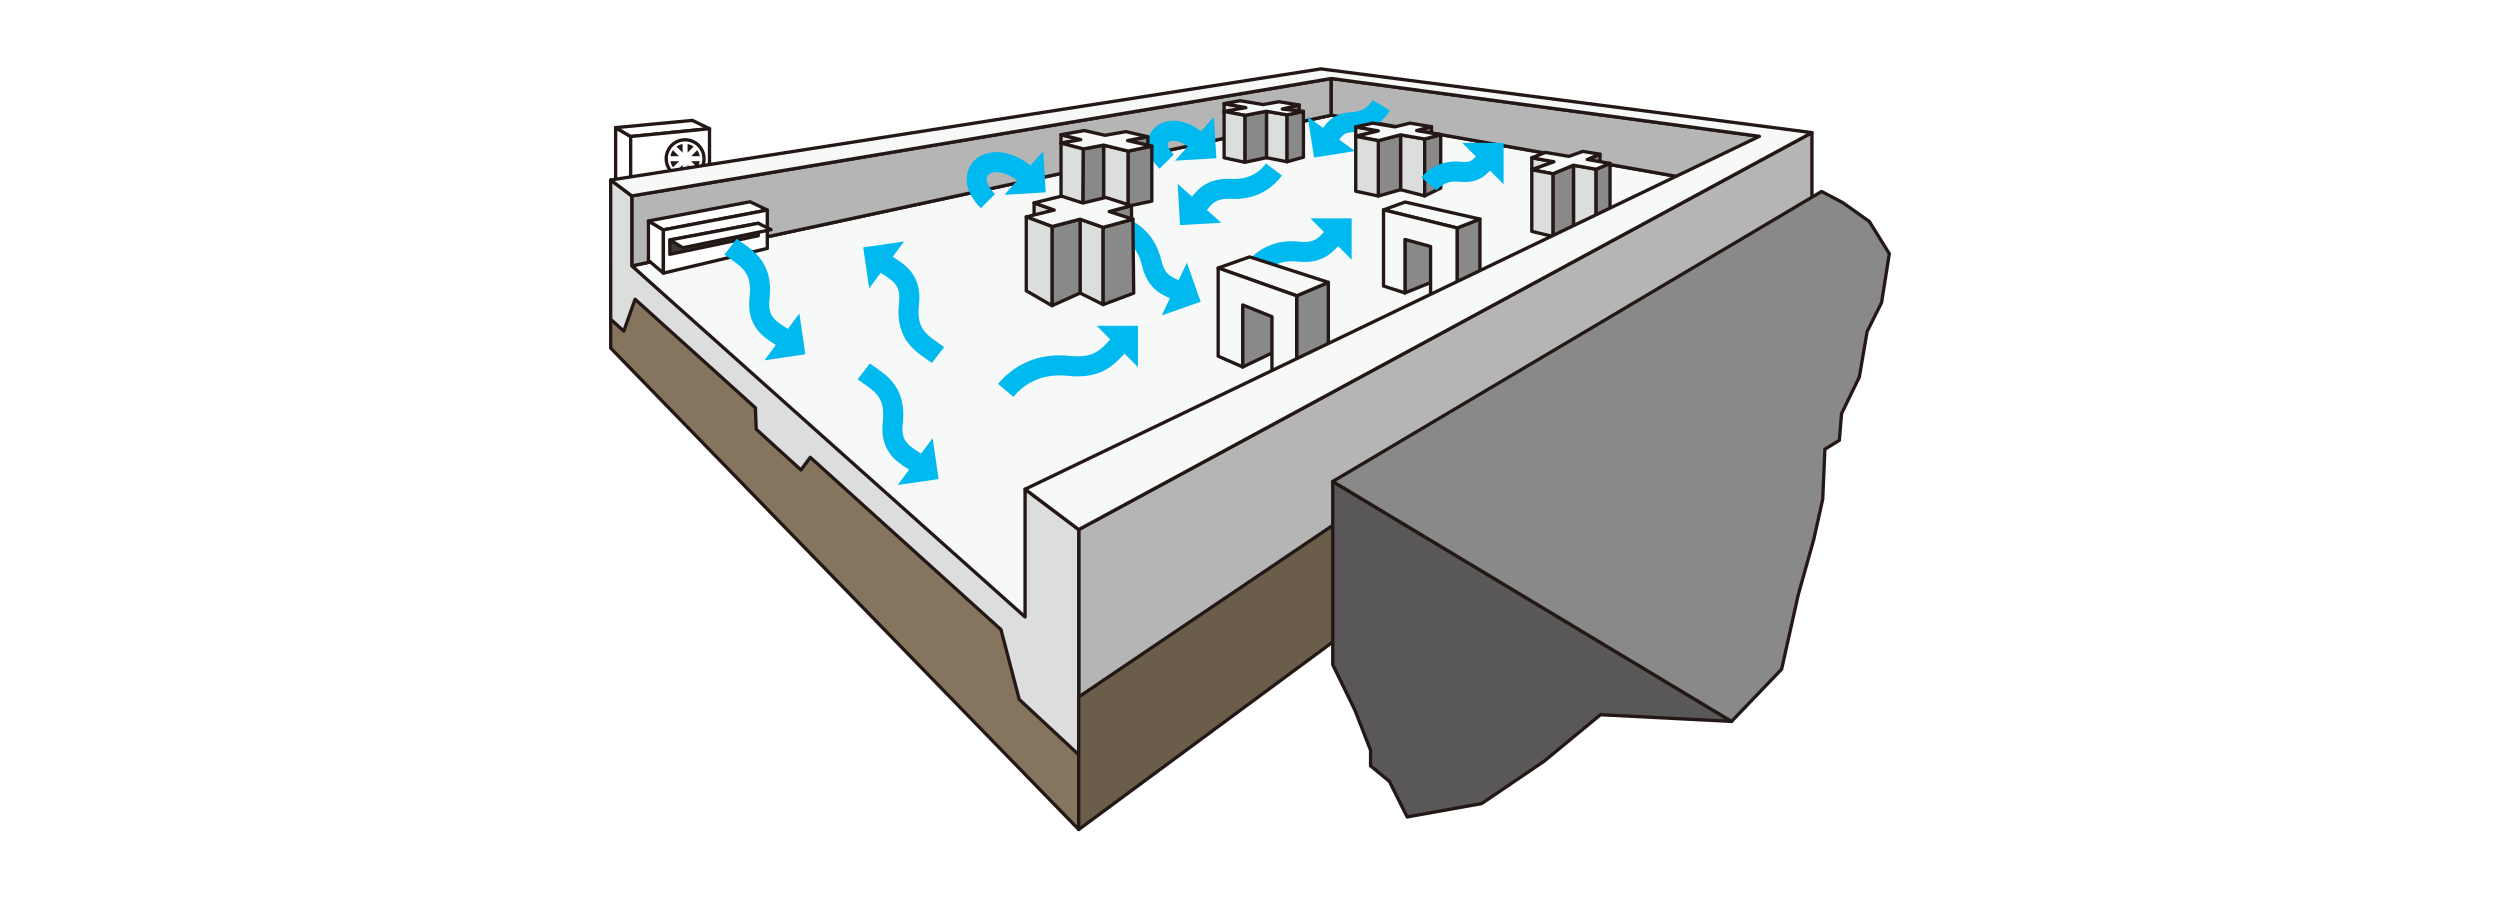
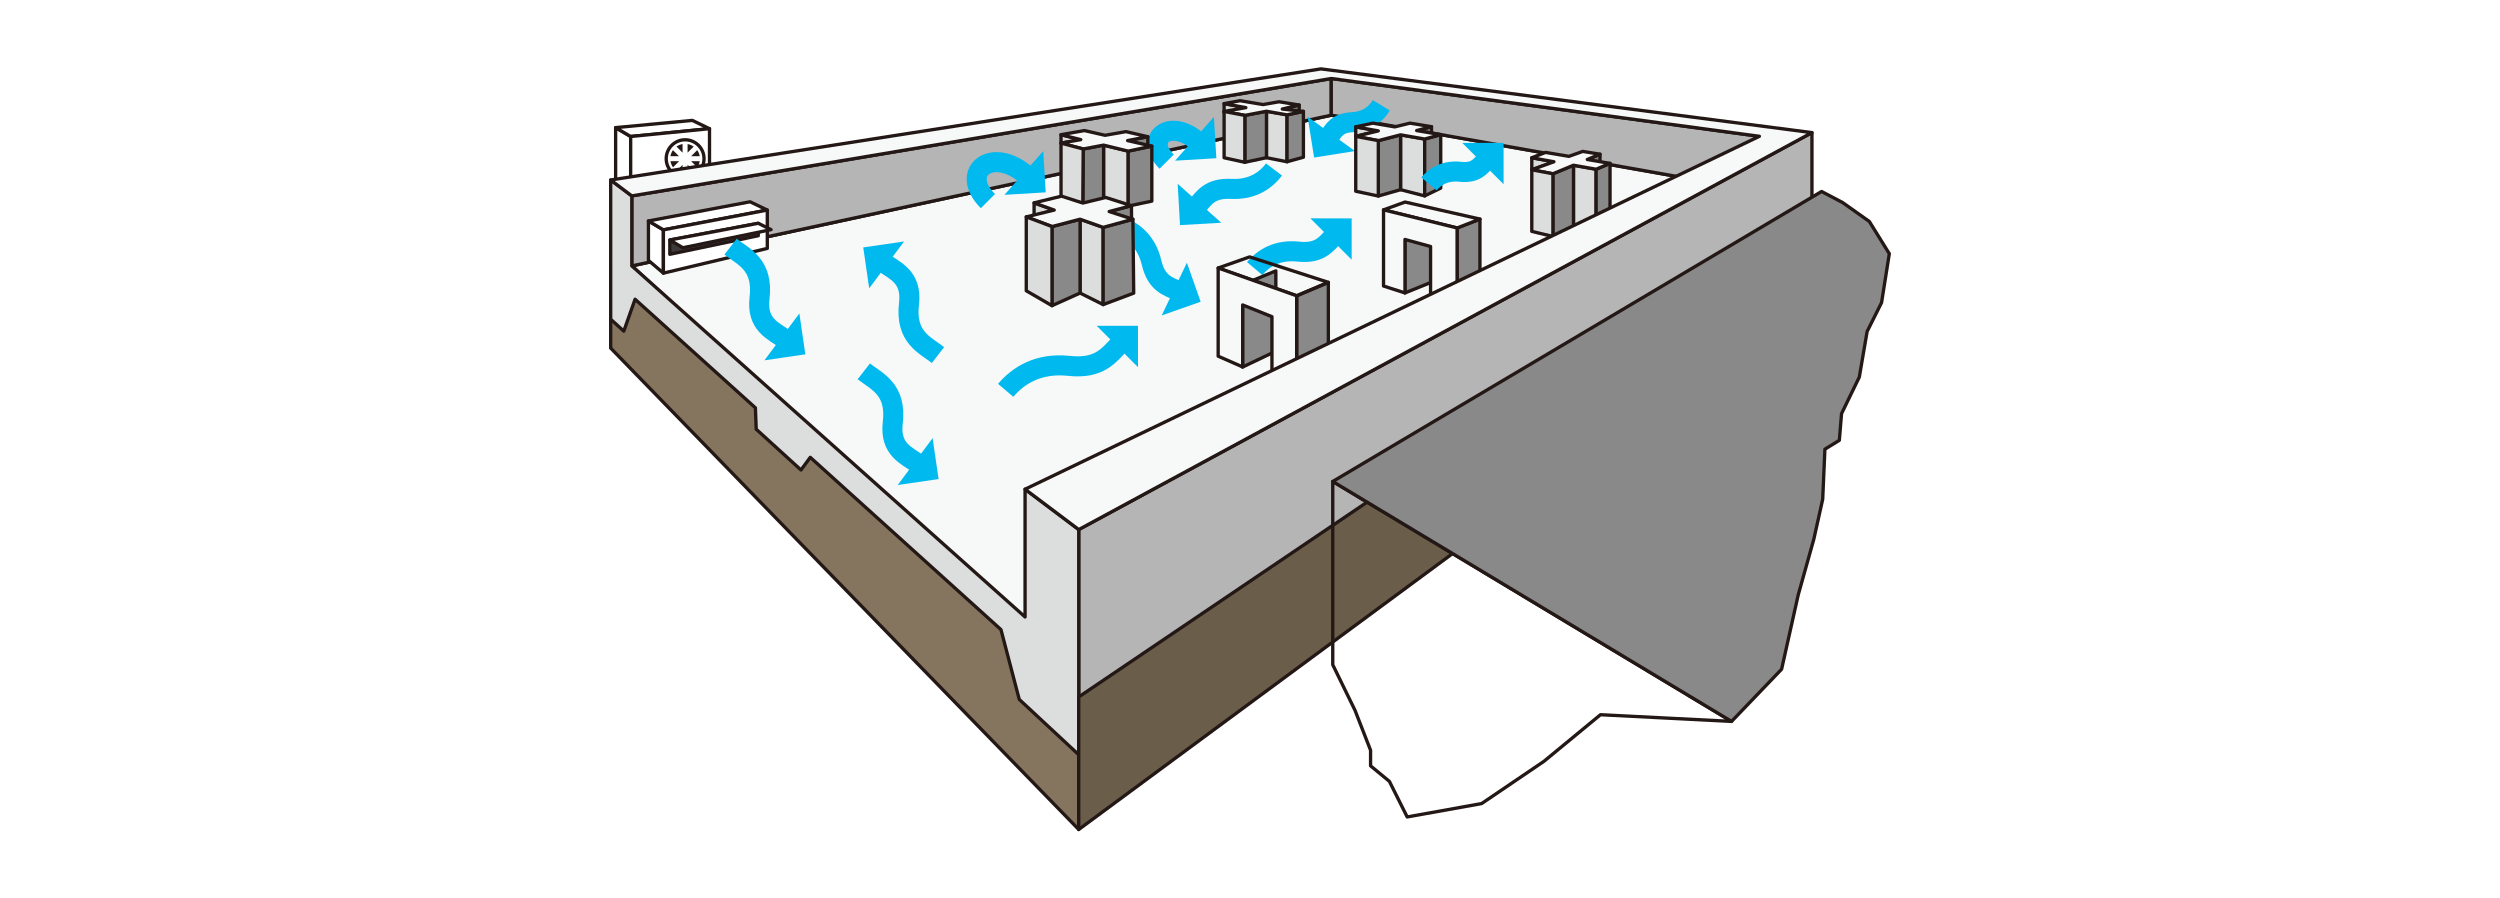
<svg xmlns="http://www.w3.org/2000/svg" id="_レイヤー_2" data-name="レイヤー_2" viewBox="0 0 374.17 134.47">
  <defs>
    <style>
      .cls-1 {
        fill: #00b9ef;
      }

      .cls-2 {
        fill: #fff;
      }

      .cls-3 {
        fill: #f7f8f8;
      }

      .cls-4 {
        fill: #595757;
      }

      .cls-5 {
        stroke: #231815;
        stroke-linecap: round;
        stroke-linejoin: round;
        stroke-width: .5px;
      }

      .cls-5, .cls-6 {
        fill: none;
      }

      .cls-7 {
        fill: #231815;
      }

      .cls-8 {
        fill: #3e3a39;
      }

      .cls-9 {
        fill: #b5b5b6;
      }

      .cls-10 {
        fill: #6a5d4a;
      }

      .cls-6 {
        stroke: #00b9ef;
        stroke-miterlimit: 10;
        stroke-width: 3px;
      }

      .cls-11 {
        fill: #dcdddd;
      }

      .cls-12 {
        fill: #86755e;
      }

      .cls-13 {
        fill: #898989;
      }
    </style>
  </defs>
  <g id="_レイヤー_2-2" data-name="レイヤー_2">
    <rect class="cls-2" width="374.17" height="134.47" />
    <g>
      <polygon class="cls-3" points="263.32 28.6 199.25 17.24 94.56 39.8 158.9 98.99 263.32 28.6" />
      <polygon class="cls-5" points="263.32 28.6 199.25 17.24 94.56 39.8 158.9 98.99 263.32 28.6" />
      <path class="cls-6" d="M187.78,40.19c1.26-1.49,3.33-2.88,6.55-2.53,3.22.35,4.14-1.15,5.29-2.3" />
      <polygon class="cls-1" points="196.12 32.68 202.3 38.87 202.3 32.69 196.12 32.68" />
      <polygon class="cls-2" points="94.39 28.67 92.14 26.91 92.14 19.1 94.39 20.43 94.39 28.67" />
      <polygon class="cls-5" points="94.39 28.67 92.14 26.91 92.14 19.1 94.39 20.43 94.39 28.67" />
      <polygon class="cls-2" points="94.39 20.43 92.14 19.1 103.62 18.02 106.19 19.26 94.39 20.43" />
      <polygon class="cls-5" points="94.39 20.43 92.14 19.1 103.62 18.02 106.19 19.26 94.39 20.43" />
      <polygon class="cls-2" points="106.19 26.73 94.39 28.67 94.39 20.43 106.19 19.26 106.19 26.73" />
      <polygon class="cls-5" points="106.19 26.73 94.39 28.67 94.39 20.43 106.19 19.26 106.19 26.73" />
      <path class="cls-2" d="M99.71,23.75c0,1.56,1.27,2.83,2.83,2.83s2.83-1.27,2.83-2.83-1.27-2.83-2.83-2.83-2.83,1.27-2.83,2.83" />
      <path class="cls-5" d="M99.71,23.75c0,1.56,1.27,2.83,2.83,2.83s2.83-1.27,2.83-2.83-1.27-2.83-2.83-2.83-2.83,1.27-2.83,2.83Z" />
      <path class="cls-7" d="M104.73,23.38c-.06-.33-.19-.64-.38-.91l-.91.91h1.29Z" />
      <path class="cls-7" d="M101.25,25.57c.27.19.57.32.91.38v-1.28l-.91.91Z" />
      <path class="cls-7" d="M102.91,25.95c.33-.06.64-.19.91-.38l-.91-.91v1.29Z" />
      <path class="cls-7" d="M103.82,21.94c-.27-.19-.58-.32-.91-.38v1.29l.91-.91Z" />
      <path class="cls-7" d="M103.44,24.13l.91.91c.19-.27.32-.57.38-.91h-1.28Z" />
      <path class="cls-7" d="M100.35,24.13c.06.34.19.64.38.91l.91-.91h-1.29Z" />
      <path class="cls-7" d="M102.16,21.56c-.34.06-.64.19-.91.38l.91.91v-1.29Z" />
      <path class="cls-7" d="M100.72,22.47c-.19.27-.32.58-.38.91h1.28l-.91-.91Z" />
      <polygon class="cls-9" points="94.56 29.32 199.25 11.76 199.25 17.24 94.56 39.8 94.56 29.32" />
      <polyline class="cls-5" points="94.56 29.32 199.25 11.76 199.25 17.24 94.56 39.8 94.56 29.32" />
      <path class="cls-6" d="M174.61,24.19c-3.51-3.51.57-6.61,4.61-3.03" />
      <polygon class="cls-1" points="181.68 17.5 175.87 24.05 182.05 23.68 181.68 17.5" />
      <polygon class="cls-9" points="199.25 11.75 199.25 17.24 263.32 28.6 263.32 20.4 199.25 11.75" />
      <polygon class="cls-5" points="199.25 11.75 199.25 17.24 263.32 28.6 263.32 20.4 199.25 11.75" />
      <polygon class="cls-11" points="229.26 25.41 229.26 23.61 232.57 24.21 229.26 25.41" />
      <polygon class="cls-5" points="229.26 25.41 229.26 23.61 232.57 24.21 229.26 25.41" />
      <polygon class="cls-11" points="238.89 35.22 235.5 34.32 235.5 24.73 238.89 25.33 238.89 35.22" />
      <polygon class="cls-5" points="238.89 35.22 235.5 34.32 235.5 24.73 238.89 25.33 238.89 35.22" />
      <polygon class="cls-13" points="237.57 23.87 239.47 23.08 239.47 24.36 237.57 23.87" />
      <polygon class="cls-5" points="237.57 23.87 239.47 23.08 239.47 24.36 237.57 23.87" />
      <polygon class="cls-13" points="232.42 35.39 235.5 34.32 235.5 24.73 232.42 26.01 232.42 35.39" />
      <polygon class="cls-5" points="232.42 35.39 235.5 34.32 235.5 24.73 232.42 26.01 232.42 35.39" />
      <polygon class="cls-13" points="238.89 35.22 240.97 33.82 240.97 24.45 238.89 25.33 238.89 35.22" />
      <polygon class="cls-5" points="238.89 35.22 240.97 33.82 240.97 24.45 238.89 25.33 238.89 35.22" />
      <polygon class="cls-3" points="240.97 24.45 238.89 25.33 235.5 24.73 232.42 26.01 229.26 25.41 232.57 24.21 229.26 23.61 231.32 22.81 234.82 23.4 236.89 22.66 239.47 23.08 237.57 23.87 240.97 24.45" />
      <polygon class="cls-5" points="240.97 24.45 238.89 25.33 235.5 24.73 232.42 26.01 229.26 25.41 232.57 24.21 229.26 23.61 231.32 22.81 234.82 23.4 236.89 22.66 239.47 23.08 237.57 23.87 240.97 24.45" />
      <polygon class="cls-11" points="232.42 35.39 229.26 34.63 229.26 25.41 232.42 26.01 232.42 35.39" />
      <polygon class="cls-5" points="232.42 35.39 229.26 34.63 229.26 25.41 232.42 26.01 232.42 35.39" />
      <polygon class="cls-11" points="158.8 21.42 158.8 20.16 161.75 20.9 158.8 21.42" />
      <polygon class="cls-5" points="158.8 21.42 158.8 20.16 161.75 20.9 158.8 21.42" />
      <polygon class="cls-11" points="168.86 30.85 165.17 29.88 165.17 21.72 168.86 22.62 168.86 30.85" />
      <polygon class="cls-5" points="168.86 30.85 165.17 29.88 165.17 21.72 168.86 22.62 168.86 30.85" />
      <polygon class="cls-13" points="171.79 21.88 168.77 21.04 171.79 20.46 171.79 21.88" />
      <polygon class="cls-5" points="171.79 21.88 168.77 21.04 171.79 20.46 171.79 21.88" />
      <polygon class="cls-13" points="162.06 30.53 165.17 29.88 165.17 21.72 162.12 22.3 162.06 30.53" />
      <polygon class="cls-5" points="162.06 30.53 165.17 29.88 165.17 21.72 162.12 22.3 162.06 30.53" />
      <polygon class="cls-13" points="168.86 30.85 172.39 30.1 172.39 21.87 168.86 22.62 168.86 30.85" />
      <polygon class="cls-5" points="168.86 30.85 172.39 30.1 172.39 21.87 168.86 22.62 168.86 30.85" />
      <polygon class="cls-3" points="172.39 21.87 168.86 22.62 165.17 21.72 162.12 22.3 158.8 21.42 161.75 20.9 158.8 20.16 162.3 19.54 165.39 20.25 168.52 19.7 171.79 20.46 168.77 21.04 172.39 21.87" />
      <polygon class="cls-5" points="172.39 21.87 168.86 22.62 165.17 21.72 162.12 22.3 158.8 21.42 161.75 20.9 158.8 20.16 162.3 19.54 165.39 20.25 168.52 19.7 171.79 20.46 168.77 21.04 172.39 21.87" />
      <polygon class="cls-11" points="162.06 30.53 158.8 29.65 158.8 21.42 162.12 22.3 162.06 30.53" />
      <polygon class="cls-5" points="162.06 30.53 158.8 29.65 158.8 21.42 162.12 22.3 162.06 30.53" />
      <polygon class="cls-11" points="183.21 16.85 183.21 15.51 186.46 16.11 183.21 16.85" />
      <polygon class="cls-5" points="183.21 16.85 183.21 15.51 186.46 16.11 183.21 16.85" />
      <polygon class="cls-11" points="192.63 24.21 189.55 23.6 189.55 16.65 192.63 17.19 192.63 24.21" />
      <polygon class="cls-5" points="192.63 24.21 189.55 23.6 189.55 16.65 192.63 17.19 192.63 24.21" />
      <polygon class="cls-13" points="194.45 16.93 191.92 16.32 194.45 15.72 194.45 16.93" />
      <polygon class="cls-5" points="194.45 16.93 191.92 16.32 194.45 15.72 194.45 16.93" />
      <polygon class="cls-13" points="186.31 24.29 189.55 23.6 189.55 16.65 186.31 17.27 186.31 24.29" />
      <polygon class="cls-5" points="186.31 24.29 189.55 23.6 189.55 16.65 186.31 17.27 186.31 24.29" />
      <polygon class="cls-13" points="192.63 24.21 195.08 23.53 195.08 16.67 192.63 17.19 192.63 24.21" />
      <polygon class="cls-5" points="192.63 24.21 195.08 23.53 195.08 16.67 192.63 17.19 192.63 24.21" />
      <polygon class="cls-3" points="195.08 16.67 192.63 17.19 189.55 16.65 186.31 17.27 183.21 16.68 186.46 16.11 183.21 15.51 185.6 15.07 189.04 15.65 191.44 15.23 194.45 15.72 191.92 16.32 195.08 16.67" />
      <polygon class="cls-5" points="195.08 16.67 192.63 17.19 189.55 16.65 186.31 17.27 183.21 16.68 186.46 16.11 183.21 15.51 185.6 15.07 189.04 15.65 191.44 15.23 194.45 15.72 191.92 16.32 195.08 16.67" />
      <polygon class="cls-11" points="186.31 24.29 183.21 23.61 183.21 16.68 186.31 17.27 186.31 24.29" />
      <polygon class="cls-5" points="186.31 24.29 183.21 23.61 183.21 16.68 186.31 17.27 186.31 24.29" />
      <path class="cls-6" d="M206.74,15.76c-.73,1.2-2.04,2.41-4.35,2.53-2.32.12-2.8,1.28-3.48,2.22" />
      <polygon class="cls-1" points="202.79 22.61 195.71 17.47 196.68 23.58 202.79 22.61" />
      <path class="cls-6" d="M167.79,33.96c1.83.7,3.82,2.19,4.56,5.34.74,3.15,2.46,3.52,3.93,4.23" />
      <polygon class="cls-1" points="177.64 39.32 173.87 47.21 179.7 45.16 177.64 39.32" />
      <polygon class="cls-11" points="154.77 32.29 154.77 30.37 157.78 31.44 154.77 32.29" />
      <polygon class="cls-5" points="154.77 32.29 154.77 30.37 157.78 31.44 154.77 32.29" />
      <polygon class="cls-11" points="165.11 45.59 161.65 43.86 161.65 32.81 165.11 34.03 165.11 45.59" />
      <polygon class="cls-5" points="165.11 45.59 161.65 43.86 161.65 32.81 165.11 34.03 165.11 45.59" />
      <polygon class="cls-13" points="169.36 33.15 166.01 31.66 169.34 30.78 169.36 33.15" />
      <polygon class="cls-5" points="169.36 33.15 166.01 31.66 169.34 30.78 169.36 33.15" />
      <polygon class="cls-13" points="157.45 45.75 161.65 43.86 161.65 32.81 157.45 33.91 157.45 45.75" />
      <polygon class="cls-5" points="157.45 45.75 161.65 43.86 161.65 32.81 157.45 33.91 157.45 45.75" />
      <polygon class="cls-13" points="165.11 45.59 169.68 43.87 169.56 32.81 165.11 34.03 165.11 45.59" />
      <polygon class="cls-5" points="165.11 45.59 169.68 43.87 169.56 32.81 165.11 34.03 165.11 45.59" />
      <polygon class="cls-3" points="169.56 32.81 165.11 34.03 161.65 32.81 157.45 33.91 153.6 32.46 157.78 31.44 154.77 30.36 158.88 29.36 162.07 30.39 165.49 29.55 169.34 30.78 166.01 31.66 169.56 32.81" />
      <polygon class="cls-5" points="169.56 32.81 165.11 34.03 161.65 32.81 157.45 33.91 153.6 32.46 157.78 31.44 154.77 30.36 158.88 29.36 162.07 30.39 165.49 29.55 169.34 30.78 166.01 31.66 169.56 32.81" />
      <polygon class="cls-11" points="157.45 45.75 153.6 43.52 153.6 32.46 157.45 33.91 157.45 45.75" />
      <polygon class="cls-5" points="157.45 45.75 153.6 43.52 153.6 32.46 157.45 33.91 157.45 45.75" />
      <polygon class="cls-13" points="194.07 58.57 198.81 56.2 198.81 42.26 194.07 44.27 194.07 58.57" />
      <polygon class="cls-5" points="194.07 58.57 198.81 56.2 198.81 42.26 194.07 44.27 194.07 58.57" />
      <polygon class="cls-13" points="185.97 54.94 190.95 52.56 190.95 40.54 185.97 42.6 185.97 54.94" />
      <polygon class="cls-5" points="185.97 54.94 190.95 52.56 190.95 40.54 185.97 42.6 185.97 54.94" />
-       <polygon class="cls-3" points="198.81 42.26 194.07 44.27 182.32 40.11 187.03 38.45 198.81 42.26" />
      <polygon class="cls-5" points="198.81 42.26 194.07 44.27 182.32 40.11 187.03 38.45 198.81 42.26" />
      <polygon class="cls-3" points="194.07 44.27 182.32 40.11 182.32 53.31 185.99 54.92 185.99 45.64 190.37 47.4 190.37 57.04 194.07 58.57 194.07 44.27" />
      <polygon class="cls-5" points="194.07 44.27 182.32 40.11 182.32 53.31 185.99 54.92 185.99 45.64 190.37 47.4 190.37 57.04 194.07 58.57 194.07 44.27" />
      <polygon class="cls-11" points="202.91 20.41 202.91 18.98 206.28 19.59 202.91 20.41" />
      <polygon class="cls-5" points="202.91 20.41 202.91 18.98 206.28 19.59 202.91 20.41" />
      <polygon class="cls-11" points="213.23 29.32 209.62 28.39 209.62 20.18 213.23 20.81 213.23 29.32" />
      <polygon class="cls-5" points="213.23 29.32 209.62 28.39 209.62 20.18 213.23 20.81 213.23 29.32" />
      <polygon class="cls-13" points="214.25 19.91 212.03 19.54 214.25 18.96 214.25 19.91" />
      <polygon class="cls-5" points="214.25 19.91 212.03 19.54 214.25 18.96 214.25 19.91" />
      <polygon class="cls-13" points="206.29 29.34 209.62 28.39 209.62 20.18 206.29 21.05 206.29 29.34" />
      <polygon class="cls-5" points="206.29 29.34 209.62 28.39 209.62 20.18 206.29 21.05 206.29 29.34" />
      <polygon class="cls-13" points="213.23 29.32 215.63 28.15 215.63 20.15 213.23 20.81 213.23 29.32" />
      <polygon class="cls-5" points="213.23 29.32 215.63 28.15 215.63 20.15 213.23 20.81 213.23 29.32" />
      <polygon class="cls-3" points="215.63 20.15 213.23 20.81 209.62 20.18 206.29 21.05 202.91 20.41 206.28 19.59 202.91 18.99 205.47 18.43 208.75 18.99 211.03 18.43 214.25 18.96 212.03 19.54 215.63 20.15" />
      <polygon class="cls-5" points="215.63 20.15 213.23 20.81 209.62 20.18 206.29 21.05 202.91 20.41 206.28 19.59 202.91 18.99 205.47 18.43 208.75 18.99 211.03 18.43 214.25 18.96 212.03 19.54 215.63 20.15" />
      <polygon class="cls-11" points="206.29 29.34 202.91 28.62 202.91 20.41 206.29 21.05 206.29 29.34" />
      <polygon class="cls-5" points="206.29 29.34 202.91 28.62 202.91 20.41 206.29 21.05 206.29 29.34" />
      <polygon class="cls-13" points="218.08 46.63 221.5 44.62 221.5 32.79 218.08 34.12 218.08 46.63" />
      <polygon class="cls-5" points="218.08 46.63 221.5 44.62 221.5 32.79 218.08 34.12 218.08 46.63" />
      <polygon class="cls-13" points="210.27 43.85 214.33 42.2 214.33 34.12 210.27 35.65 210.27 43.85" />
      <polygon class="cls-5" points="210.27 43.85 214.33 42.2 214.33 34.12 210.27 35.65 210.27 43.85" />
      <polygon class="cls-3" points="221.5 32.79 218.08 34.12 207.07 31.41 210.29 30.24 221.5 32.79" />
      <polygon class="cls-5" points="221.5 32.79 218.08 34.12 207.07 31.41 210.29 30.24 221.5 32.79" />
      <polygon class="cls-3" points="218.08 34.12 207.07 31.41 207.07 42.81 210.28 43.84 210.28 35.84 214.11 36.89 214.11 45.12 218.08 46.63 218.08 34.12" />
      <polygon class="cls-5" points="218.08 34.12 207.07 31.41 207.07 42.81 210.28 43.84 210.28 35.84 214.11 36.89 214.11 45.12 218.08 46.63 218.08 34.12" />
      <polygon class="cls-9" points="161.45 79.26 161.45 112.96 271.19 35.14 271.19 19.85 161.45 79.26" />
      <polygon class="cls-5" points="161.45 79.26 161.45 112.96 271.19 35.14 271.19 19.85 161.45 79.26" />
      <polygon class="cls-12" points="161.45 104.31 161.45 124.15 91.4 52.1 91.4 39.13 161.45 104.31" />
      <polygon class="cls-5" points="161.45 104.31 161.45 124.15 91.4 52.1 91.4 39.13 161.45 104.31" />
      <polygon class="cls-11" points="152.55 104.68 161.45 112.96 161.45 79.26 153.42 73.22 153.42 92.34 94.56 39.8 94.56 29.32 91.4 26.94 91.4 47.78 93.36 49.56 95.05 44.79 113.06 61.04 113.18 64.24 119.88 70.34 121.27 68.45 149.81 94.23 152.55 104.68" />
      <polygon class="cls-5" points="152.55 104.68 161.45 112.96 161.45 79.26 153.42 73.22 153.42 92.34 94.56 39.8 94.56 29.32 91.4 26.94 91.4 47.78 93.36 49.56 95.05 44.79 113.06 61.04 113.18 64.24 119.88 70.34 121.27 68.45 149.81 94.23 152.55 104.68" />
      <polygon class="cls-10" points="161.45 104.31 161.45 124.15 271.19 43.15 271.19 30.18 161.45 104.31" />
      <polygon class="cls-5" points="161.45 104.31 161.45 124.15 271.19 43.15 271.19 30.18 161.45 104.31" />
      <polygon class="cls-3" points="161.45 79.26 153.42 73.22 263.32 20.4 199.25 11.75 94.56 29.32 91.4 26.94 197.7 10.31 271.19 19.85 161.45 79.26" />
      <polygon class="cls-5" points="161.45 79.26 153.42 73.22 263.32 20.4 199.25 11.75 94.56 29.32 91.4 26.94 197.7 10.31 271.19 19.85 161.45 79.26" />
-       <polygon class="cls-4" points="199.47 72.06 199.47 99.49 202.8 106.31 205.13 112.29 205.13 114.62 207.95 116.95 210.61 122.27 221.75 120.27 231.06 113.96 239.54 106.97 259.16 107.97 199.47 72.06" />
      <polygon class="cls-5" points="199.47 72.06 199.47 99.49 202.8 106.31 205.13 112.29 205.13 114.62 207.95 116.95 210.61 122.27 221.75 120.27 231.06 113.96 239.54 106.97 259.16 107.97 199.47 72.06" />
      <polygon class="cls-13" points="259.16 107.97 199.47 72.06 272.63 28.66 275.79 30.32 279.78 33.15 282.77 37.97 281.61 45.29 279.45 49.61 278.28 56.43 275.62 61.91 275.29 65.9 273.13 67.23 272.8 74.72 271.47 80.7 269.14 89.02 266.65 100.16 259.16 107.97" />
      <polygon class="cls-5" points="259.16 107.97 199.47 72.06 272.63 28.66 275.79 30.32 279.78 33.15 282.77 37.97 281.61 45.29 279.45 49.61 278.28 56.43 275.62 61.91 275.29 65.9 273.13 67.23 272.8 74.72 271.47 80.7 269.14 89.02 266.65 100.16 259.16 107.97" />
      <polygon class="cls-2" points="99.29 40.88 97.05 38.97 97.05 33.07 99.29 34.4 99.29 40.88" />
      <polygon class="cls-5" points="99.29 40.88 97.05 38.97 97.05 33.07 99.29 34.4 99.29 40.88" />
      <polygon class="cls-2" points="99.29 34.4 97.05 33.07 112.26 30.2 114.84 31.44 99.29 34.4" />
      <polygon class="cls-5" points="99.29 34.4 97.05 33.07 112.26 30.2 114.84 31.44 99.29 34.4" />
      <polygon class="cls-2" points="114.84 37.18 99.29 40.88 99.29 34.4 114.84 31.44 114.84 37.18" />
      <polygon class="cls-5" points="114.84 37.18 99.29 40.88 99.29 34.4 114.84 31.44 114.84 37.18" />
      <polygon class="cls-8" points="113.49 35.28 100.25 38.06 100.25 35.92 113.49 33.42 113.49 35.28" />
      <polygon class="cls-5" points="113.49 35.28 100.25 38.06 100.25 35.92 113.49 33.42 113.49 35.28" />
      <polygon class="cls-2" points="102.2 37.08 100.25 35.92 113.49 33.42 115.4 34.37 102.2 37.08" />
      <polygon class="cls-5" points="102.2 37.08 100.25 35.92 113.49 33.42 115.4 34.37 102.2 37.08" />
      <path class="cls-6" d="M150.52,58.42c1.83-2.16,4.82-4.16,9.48-3.66,4.65.5,5.99-1.66,7.65-3.32" />
      <polygon class="cls-1" points="164.14 48.76 170.32 54.95 170.32 48.76 164.14 48.76" />
      <path class="cls-6" d="M129.28,55.58c1.94,1.51,4.94,2.67,4.34,7.69-.49,4.04,2.18,4.94,3.82,6.16" />
      <polygon class="cls-1" points="139.58 65.58 134.36 72.59 140.48 71.7 139.58 65.58" />
      <path class="cls-6" d="M109.34,36.92c1.94,1.51,4.94,2.67,4.34,7.69-.49,4.04,2.18,4.94,3.82,6.16" />
      <polygon class="cls-1" points="119.64 46.91 114.41 53.93 120.53 53.03 119.64 46.91" />
      <path class="cls-6" d="M140.39,53.14c-1.95-1.51-4.94-2.67-4.34-7.69.48-4.04-2.18-4.94-3.82-6.16" />
      <polygon class="cls-1" points="130.09 43.15 135.31 36.14 129.2 37.03 130.09 43.15" />
      <path class="cls-6" d="M190.68,25.37c-1.18,1.56-3.17,3.06-6.4,2.9-3.23-.16-4.07,1.38-5.15,2.6" />
      <polygon class="cls-1" points="182.78 33.34 176.26 27.51 176.61 33.69 182.78 33.34" />
      <path class="cls-6" d="M213.87,27.52c.91-1.07,2.39-2.06,4.69-1.81,2.31.25,2.97-.82,3.79-1.65" />
      <polygon class="cls-1" points="218.85 21.38 225.04 27.57 225.04 21.38 218.85 21.38" />
      <path class="cls-6" d="M147.86,30.1c-4.43-4.43.72-8.35,5.82-3.82" />
      <polygon class="cls-1" points="156.14 22.62 150.33 29.16 156.51 28.79 156.14 22.62" />
    </g>
  </g>
</svg>